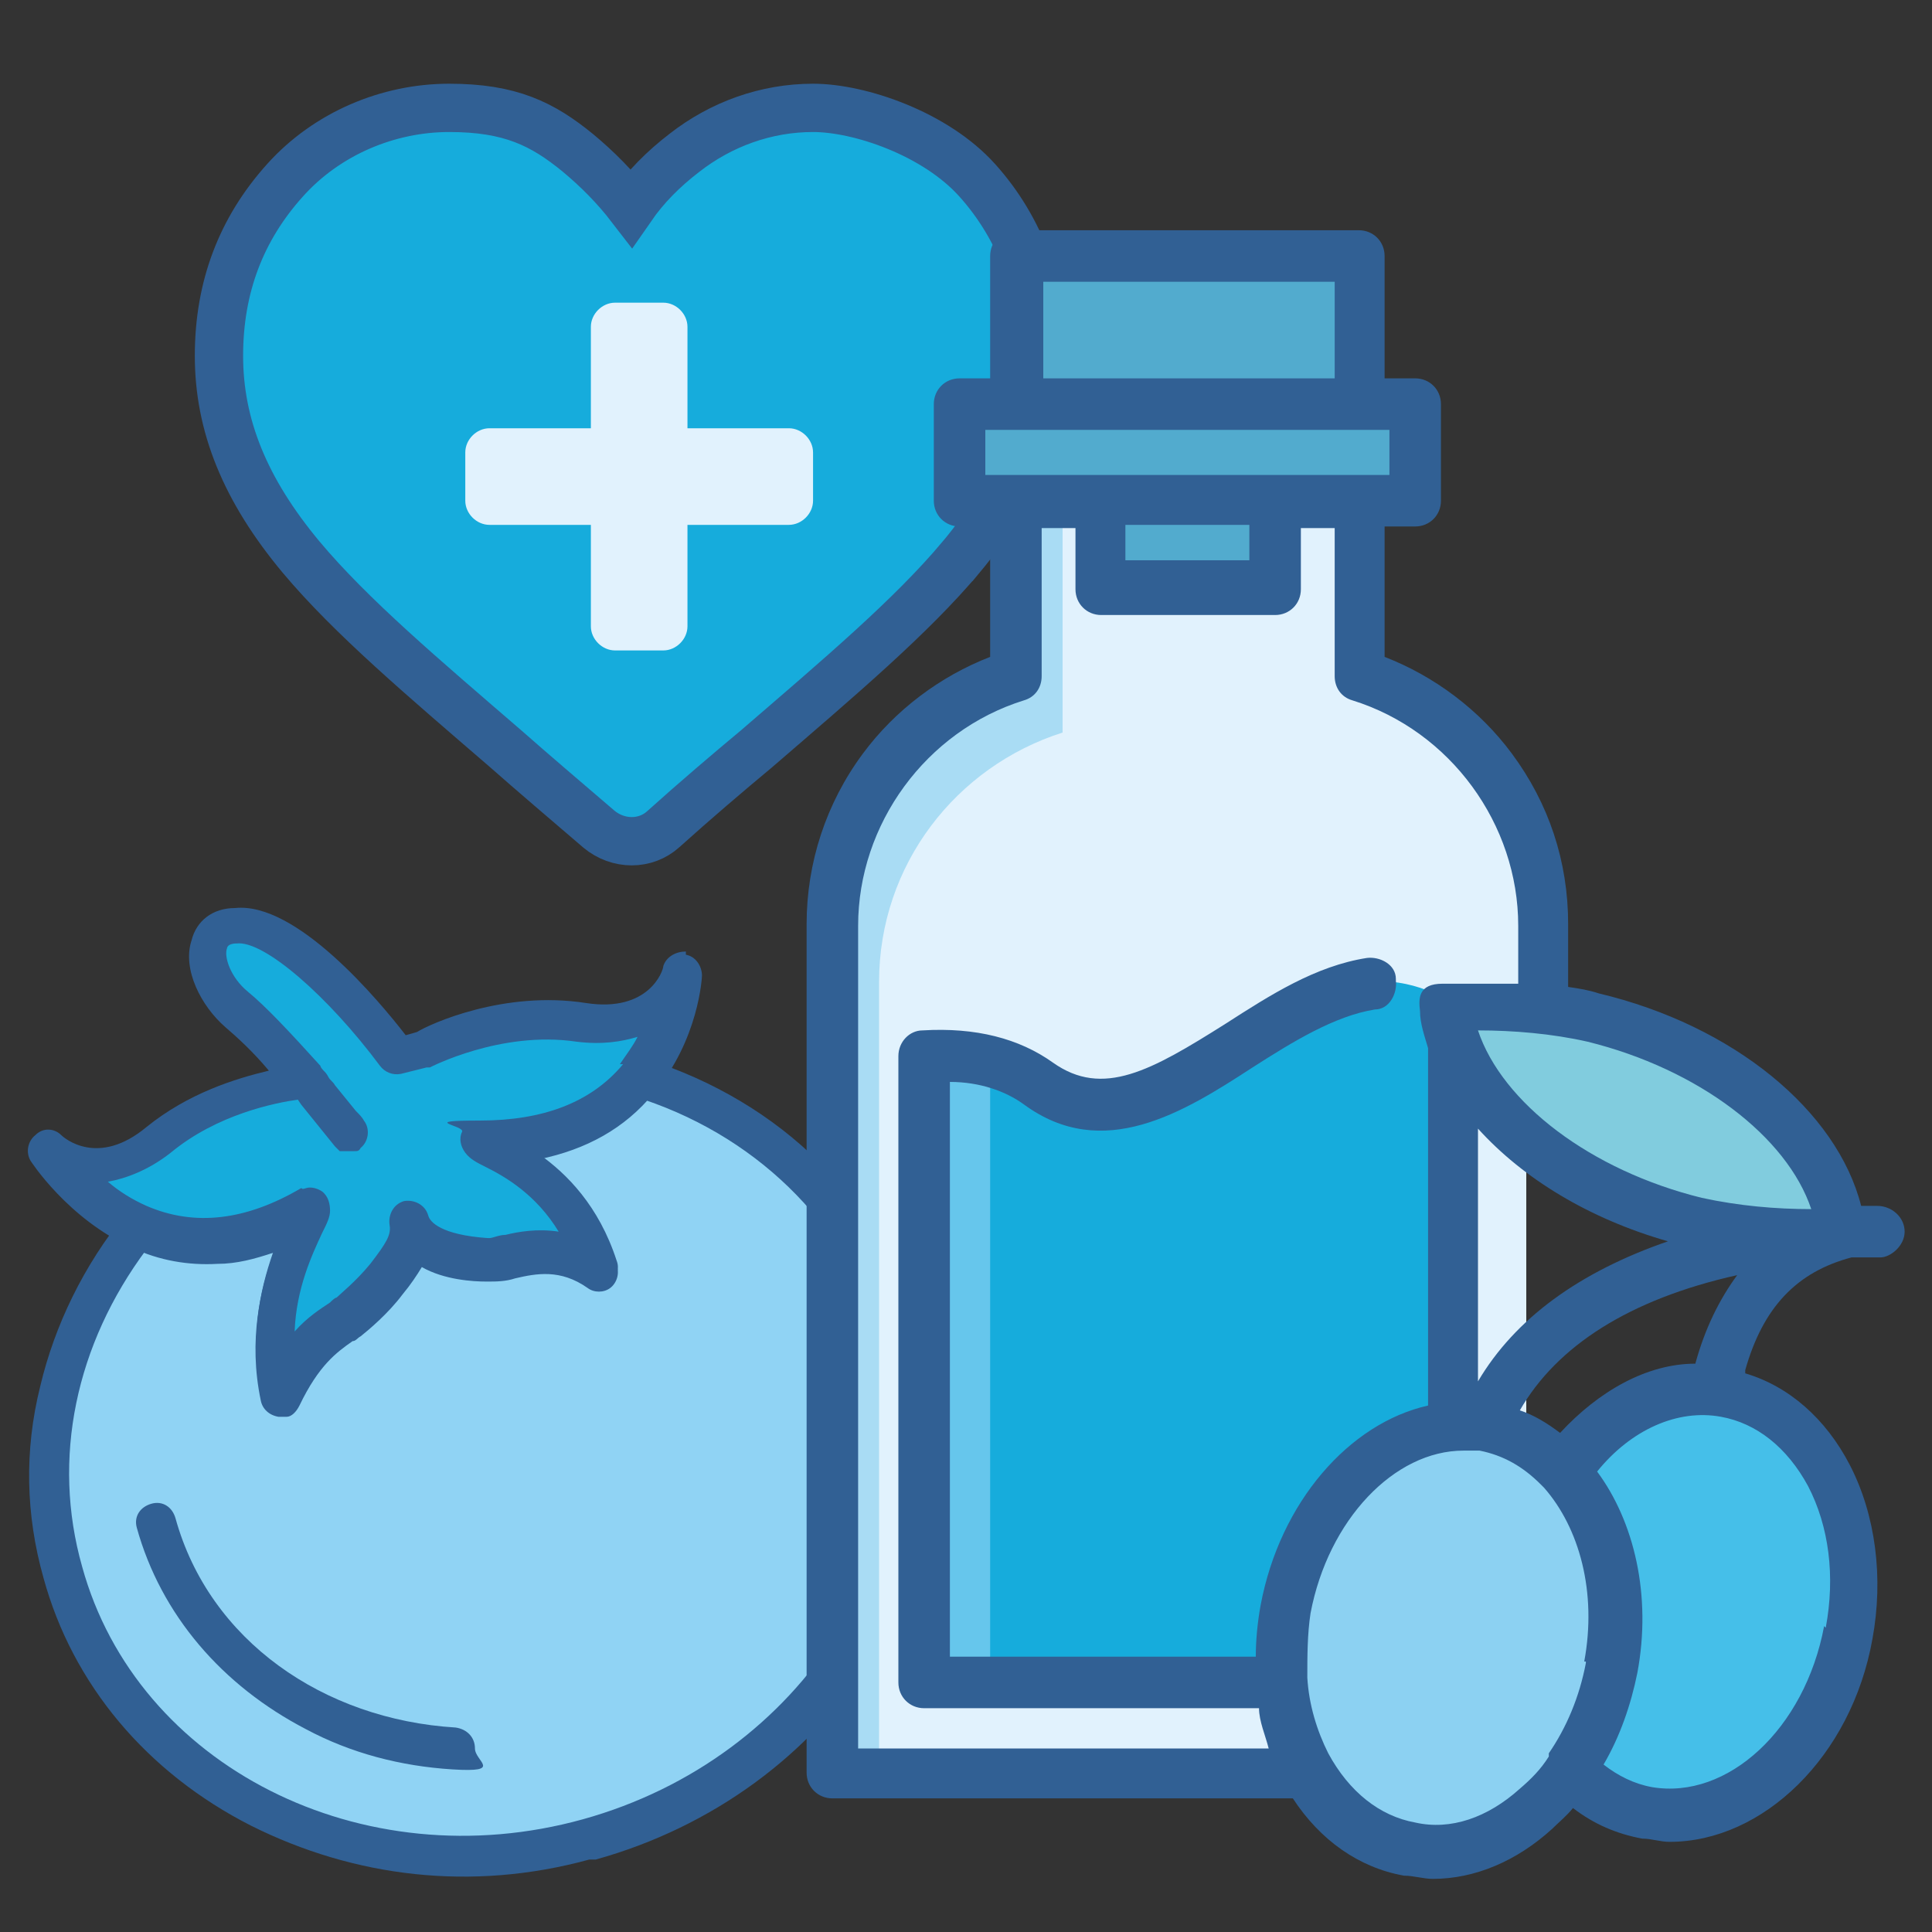
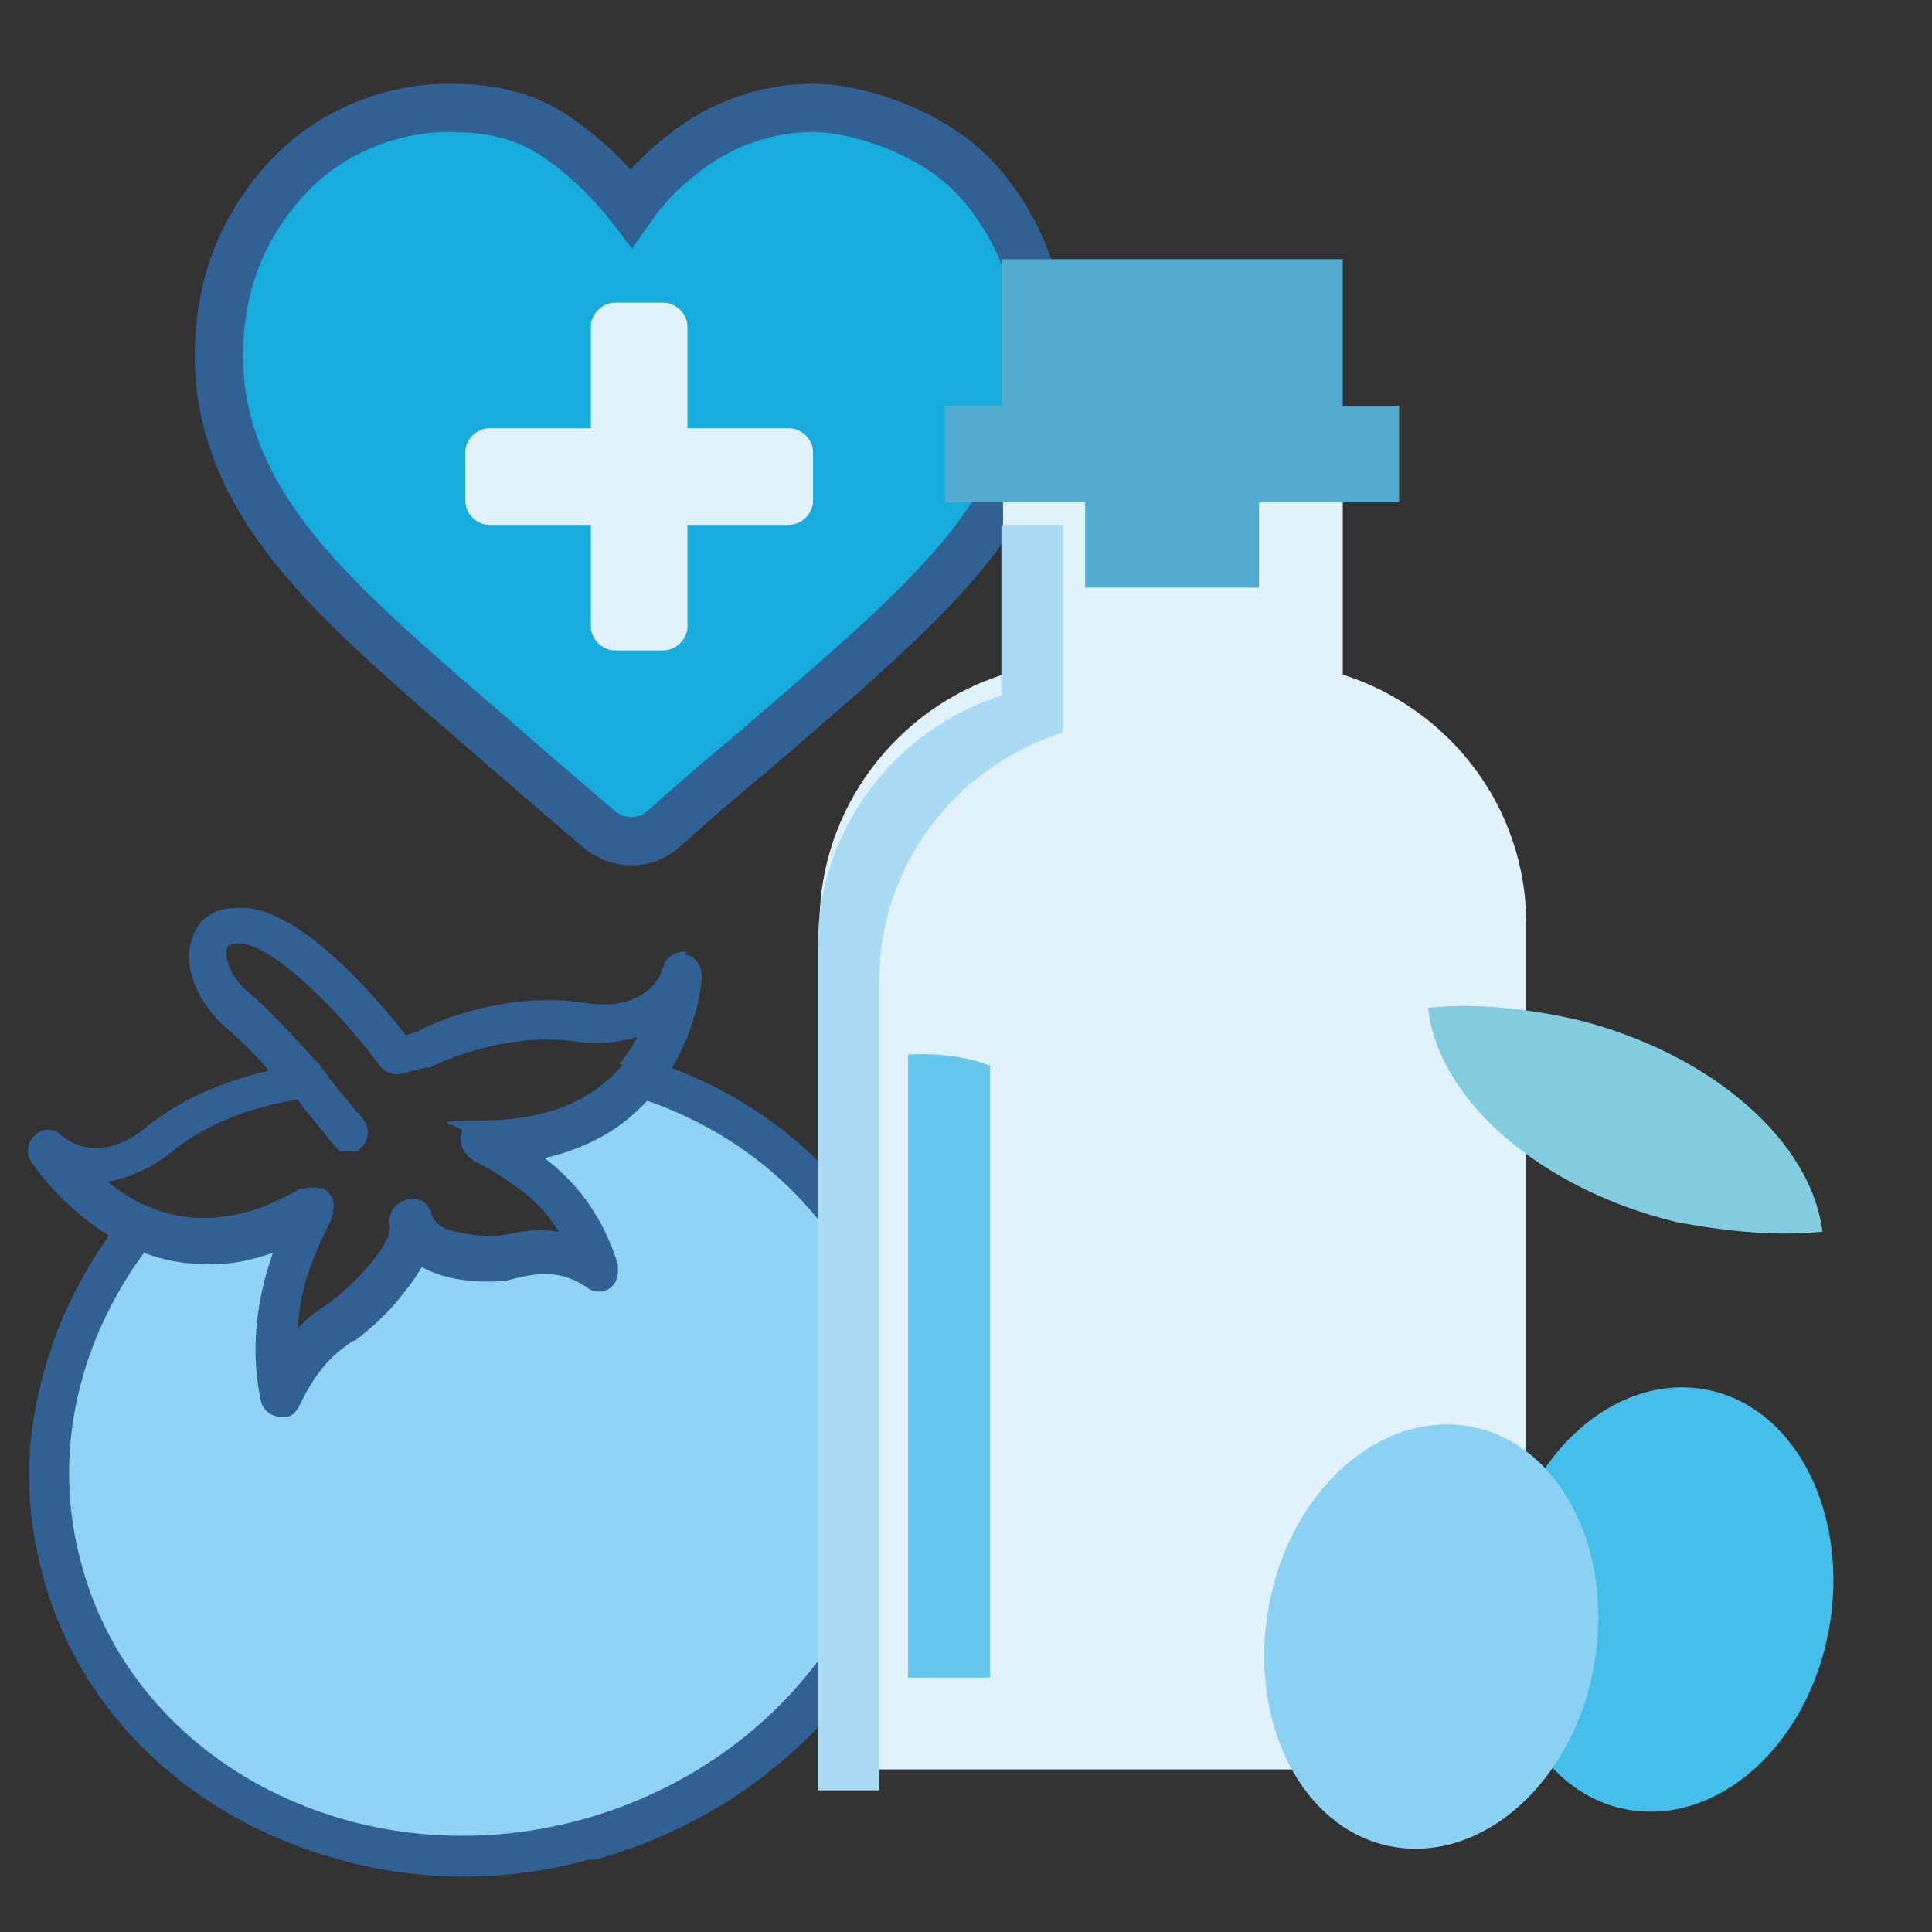
<svg xmlns="http://www.w3.org/2000/svg" version="1.1" viewBox="0 0 120 120">
  <rect x="0" y="0" width="120" height="120" fill="#333333" stroke="none" />
  <defs>
    <style>
      .cls-1 {
        fill: #52abce;
      }

      .cls-1, .cls-2, .cls-3, .cls-4, .cls-5, .cls-6, .cls-7, .cls-8 {
        fill-rule: evenodd;
      }

      .cls-2, .cls-9 {
        fill: #e1f2fd;
      }

      .cls-3 {
        fill: #a9dcf4;
      }

      .cls-4, .cls-10, .cls-11 {
        fill: #16acdc;
      }

      .cls-12 {
        fill: #90d3f4;
      }

      .cls-5 {
        fill: #81ccde;
      }

      .cls-6 {
        fill: #8cd1f2;
      }

      .cls-10 {
        stroke: #316094;
        stroke-miterlimit: 10;
        stroke-width: 3px;
      }

      .cls-7 {
        fill: #45bfe9;
      }

      .cls-8 {
        fill: #66c6ec;
      }

      .cls-13 {
        fill: #316094;
      }
    </style>
  </defs>
  <g>
    <g id="Capa_1">
      <g id="Capa_1-2" data-name="Capa_1">
        <g id="Capa_1-2">
          <g>
            <g id="tomate">
              <path class="cls-12" d="M56,83.2c3.6,13.1-5.1,27-19.5,31-14.4,4-29-3.4-32.6-16.5-2.1-7.6,0-15.5,4.8-21.5,2.7,1.2,6.4,1.5,10.8-1.1-.1,1-3.3,5.3-2,11.4,1.5-3.3,3.1-4,4.2-4.8.7-.5,4.4-3.7,3.8-5.8h0c.6,2.1,4,2.2,4.9,2.3,1.3,0,3.8-1.4,6.8.6-2-5.9-6.7-7.1-7.3-7.9,5,0,8-1.8,9.8-4,7.8,2.5,14.1,8.3,16.3,16.3" />
              <path class="cls-13" d="M36.6,115.5c-7.3,2-14.6,1.1-21-2.1-6.5-3.3-11.1-8.8-12.9-15.4-1.1-3.9-1.2-7.9-.2-11.9.9-3.8,2.7-7.5,5.3-10.7.3-.4.9-.6,1.5-.4,3,1.3,6.3,1,9.6-1.1.4-.2.9-.2,1.3,0,.4.3.6.7.5,1.2,0,.4-.2.8-.5,1.4-.6,1.3-1.6,3.4-1.7,6.1.8-.9,1.5-1.4,2.2-1.8.1,0,.3-.2.4-.3.3-.2,1.3-1,2.1-2.1,1-1.2,1.3-2,1.2-2.4-.2-.7.2-1.3.9-1.5h0c.7-.2,1.3.2,1.5.9s.8,1.2,3.7,1.4h1.1c.8-.2,2-.4,3.3-.2-1.5-2.2-3.4-3.3-4.5-4-.6-.4-1-.6-1.3-.9-.3-.4-.4-.9-.2-1.3.2-.4.6-.7,1.1-.7,3.9,0,6.9-1.2,8.9-3.5.3-.4.8-.5,1.3-.4,4.1,1.3,7.8,3.5,10.7,6.4s5.3,6.7,6.4,10.8c1.9,6.7.7,13.7-3.1,19.9-3.8,6.1-10,10.6-17.2,12.6h-.4ZM9.1,77.6c-4.4,5.9-5.9,13-4,19.7,3.4,12.4,17.4,19.5,31.1,15.7s22.1-17,18.6-29.5c-1.9-7-7.4-12.7-14.8-15.2-1.7,1.8-3.9,2.9-6.5,3.4,1.7,1.2,3.7,3.2,4.8,6.6.2.5,0,1-.4,1.4-.4.3-1,.3-1.4,0-1.7-1.2-3.2-.9-4.5-.6-.6,0-1.1.2-1.7.2h-.1c-.8,0-2.6-.2-4-1-.3.5-.7,1.1-1.2,1.7-.9,1.1-2.1,2.2-2.6,2.6-.2,0-.3.2-.5.3-1,.7-2.1,1.4-3.3,4-.2.5-.7.8-1.2.7-.5,0-1-.4-1.1-1-.9-3.8,0-7,.8-9.2-1.2.4-2.4.7-3.5.7s-3,0-4.4-.6h0Z" />
-               <path class="cls-11" d="M19.8,67.9l-.6-.7c.1,0,.3.4.6.7.6.8,1.6,1.9,2.1,2.6l-2.1-2.6ZM36.2,63.5c-5.2-.8-9.9,1.7-9.9,1.7l-1.6.4c-2.7-3.6-7.3-8.3-10-8.1-2.7.2-1.9,3.5,0,5.2,1.3,1.1,3,2.9,4.4,4.4-.7,0-5.5.6-9.3,3.6-3.9,3.3-6.8.6-7,.5,0,.2,2.2,3.3,5.8,4.9,2.7,1.2,6.4,1.5,10.8-1.1-.1,1-3.3,5.3-2,11.4,1.5-3.3,3.1-4,4.2-4.8.7-.5,4.4-3.7,3.8-5.8h0c.6,2.1,4,2.2,4.9,2.3,1.3,0,3.8-1.4,6.8.6-2-5.9-6.7-7.1-7.3-7.9,5,0,8-1.8,9.8-4,2.5-2.9,2.7-6.4,2.7-6.6,0,.2-1.1,4-6.2,3.2" />
              <path class="cls-13" d="M42.6,59.1c-.6,0-1.2.3-1.4.9,0,.3-.9,2.9-4.8,2.3-5.1-.8-9.7,1.3-10.5,1.8l-.7.2c-1.7-2.2-6.8-8.3-10.6-7.9-1.4,0-2.4.8-2.7,2-.6,1.8.6,4.1,2.1,5.4.7.6,1.7,1.5,2.7,2.7-2.1.5-5,1.4-7.6,3.5-3,2.5-5.1.7-5.3.5-.4-.4-1.1-.5-1.6,0-.5.4-.6,1.1-.3,1.6,0,0,2.3,3.6,6.3,5.4,1.7.8,3.5,1.1,5.3,1,1.2,0,2.3-.3,3.5-.7-.8,2.2-1.6,5.4-.8,9.2.1.5.5.9,1.1,1h.5c.3,0,.6-.3.8-.7,1.2-2.5,2.3-3.3,3.3-4,.2,0,.3-.2.5-.3.5-.4,1.7-1.4,2.6-2.6.5-.6.9-1.2,1.2-1.7,1.4.8,3.2.9,4,.9h.1c.5,0,1.1,0,1.7-.2,1.3-.3,2.8-.6,4.5.6.4.3,1,.3,1.4,0s.6-.9.4-1.4c-1.1-3.4-3.1-5.4-4.8-6.6,2.9-.6,5.3-1.9,7.1-4.1,2.8-3.3,3-7.2,3-7.3,0-.6-.4-1.2-1-1.3,0,0,0-.2,0-.2ZM38.7,66.1c-2,2.4-5,3.5-8.9,3.5s-.9.3-1.1.7c-.2.4-.1.9.2,1.3.3.4.7.6,1.3.9,1.2.6,3.1,1.7,4.5,4-1.3-.2-2.5,0-3.3.2-.4,0-.8.2-1,.2h-.1c-2.9-.2-3.6-1-3.7-1.4-.2-.7-.9-1-1.5-.9h0c-.7.2-1,.9-.9,1.5s-.2,1.1-1.2,2.4c-.9,1.1-1.9,1.9-2.1,2.1-.1,0-.3.2-.4.3-.6.4-1.4.9-2.2,1.8.1-2.7,1.1-4.8,1.7-6.1.3-.6.5-1,.5-1.4s-.1-.9-.5-1.2c-.3-.2-.7-.3-1-.2s-.2,0-.3,0c-3.4,2-6.6,2.4-9.6,1.1-.9-.4-1.7-.9-2.4-1.5,1.1-.2,2.5-.7,3.9-1.8,2.9-2.4,6.5-3.1,7.9-3.3l.2.3h0l2.1,2.6s.2.2.3.3h.9c.1,0,0,0,0,0,.2,0,.3,0,.4-.2.5-.4.6-1.2.2-1.7-.1-.2-.3-.4-.5-.6-.4-.5-.9-1.1-1.3-1.6-.1-.2-.3-.3-.4-.5s-.2-.3-.3-.4c0,0-.2-.2-.2-.3h0c-1.9-2.1-3.4-3.7-4.5-4.6s-1.5-2.2-1.3-2.7c0,0,0-.3.6-.3,1.7-.2,5.7,3.3,8.9,7.6.3.4.8.6,1.3.5l1.6-.4h.2s4.4-2.3,9.1-1.6h0c1.6.2,2.8,0,3.8-.3-.3.6-.7,1.1-1.1,1.7,0,0,.2,0,.2,0Z" />
-               <path class="cls-13" d="M29.5,108.6c0-.7-.5-1.2-1.2-1.3-8.2-.5-15.3-5.4-17.4-13-.2-.7-.8-1.1-1.5-.9-.7.2-1.1.8-.9,1.5,1.5,5.4,5.3,9.8,10.5,12.5,2.8,1.5,5.9,2.3,9.1,2.5s1.4-.5,1.4-1.3h0Z" />
            </g>
            <path class="cls-10" d="M59.7,34.6c-3.1,3.7-7.6,7.5-12.7,11.9-1.8,1.5-3.8,3.2-5.8,5-1.1,1-2.8,1-4,0-2.1-1.8-4.1-3.5-5.8-5-5.1-4.4-9.6-8.2-12.7-11.9-3.5-4.2-5.1-8.2-5.1-12.5s1.4-7.9,4.1-10.9c2.6-2.9,6.4-4.5,10.2-4.5s5.8,1,8,2.8c1.2,1,2.3,2.1,3.3,3.4.9-1.3,2-2.4,3.3-3.4,2.3-1.8,5.1-2.8,8-2.8s7.6,1.6,10.2,4.5c2.7,3,4.1,6.9,4.1,10.9s-1.6,8.3-5.1,12.5h0Z" />
            <path class="cls-9" d="M50.5,28.1v3c0,.8-.7,1.5-1.5,1.5h-6.3v6.3c0,.8-.7,1.5-1.5,1.5h-3c-.8,0-1.5-.7-1.5-1.5v-6.3h-6.3c-.8,0-1.5-.7-1.5-1.5v-3c0-.8.7-1.5,1.5-1.5h6.3v-6.3c0-.8.7-1.5,1.5-1.5h3c.8,0,1.5.7,1.5,1.5v6.3h6.3c.8,0,1.5.7,1.5,1.5Z" />
            <g id="Aceite">
              <path class="cls-1" d="M62.2,16.1h21.2v10.3h-21.2v-10.3Z" />
              <path class="cls-2" d="M62.2,31.2h21.2v10.7c6.6,2.1,11.4,8.2,11.4,15.5v52.5h-43.9v-52.5c0-7.2,4.8-13.4,11.4-15.5v-10.7h-.1Z" />
              <path class="cls-1" d="M67.4,31.2h10.8v5.3h-10.8v-5.3Z" />
-               <path class="cls-4" d="M56.4,65.5v38.7h32.7v-42.5c-9.6-4.3-17.6,11.3-25.6,5.5-1.9-1.4-4.4-1.8-7.1-1.7h0Z" />
              <path class="cls-1" d="M58.7,25.2h28.2v6h-28.2v-6Z" />
              <path class="cls-8" d="M61.5,104.2v-38c-1.5-.6-3.3-.8-5.1-.7v38.7h5.1Z" />
              <path class="cls-3" d="M62.2,32.6h3.8v12.9c-6.6,2.1-11.4,8.2-11.4,15.5v50.2h-3.8v-52.5c0-7.2,4.8-13.4,11.4-15.5v-10.7h0Z" />
              <path class="cls-7" d="M105.9,86.3c5.6,1,9,7.7,7.7,14.9-1.3,7.2-6.9,12.2-12.5,11.2s-9-7.7-7.7-14.9c1.3-7.2,6.9-12.2,12.5-11.2Z" />
              <path class="cls-6" d="M91.3,88.6c5.6,1,9,7.7,7.7,14.9-1.3,7.2-6.9,12.2-12.5,11.2s-9-7.7-7.7-14.9c1.3-7.2,6.9-12.2,12.5-11.2h0Z" />
              <path class="cls-5" d="M113.2,76.5c-2.8.3-5.9,0-9.1-.6-8.6-2.1-14.8-7.7-15.4-13.3,2.8-.3,5.9,0,9.1.7,8.6,2.1,14.8,7.7,15.4,13.3h0Z" />
-               <path class="cls-13" d="M108.4,85.1c1.1-3.9,3.2-6.1,6.6-7h1.8c.6,0,1.5-.7,1.5-1.6h0c0-.9-.8-1.6-1.7-1.6h-1c-1.5-5.9-7.9-11.2-16.3-13.2-.6-.2-1.2-.3-1.9-.4v-3.9c0-3.9-1.2-7.5-3.5-10.6-2-2.7-4.8-4.8-7.9-6v-8.1h1.9c.9,0,1.6-.7,1.6-1.6v-6c0-.9-.7-1.6-1.6-1.6h-1.9v-7.6c0-.9-.7-1.6-1.6-1.6h-21.3c-.9,0-1.6.7-1.6,1.6v7.6h-1.9c-.9,0-1.6.7-1.6,1.6v6c0,.9.7,1.6,1.6,1.6h1.9v8.1c-3.1,1.2-5.9,3.3-7.9,6-2.3,3.1-3.5,6.8-3.5,10.6v52.7c0,.9.7,1.6,1.6,1.6h28.6c1.7,2.6,4.1,4.3,6.9,4.8.6,0,1.2.2,1.8.2,2.6,0,5.2-1.1,7.4-3.1.4-.4.9-.8,1.3-1.3,1.3,1,2.7,1.6,4.3,1.9.6,0,1.1.2,1.7.2,5.8,0,11.3-5.3,12.6-12.6.7-3.8.2-7.7-1.4-10.8-1.5-2.9-3.8-4.9-6.5-5.7h0s0-.2,0-.2ZM98.6,64.7c6.9,1.7,12.4,5.9,13.9,10.4-2.2,0-4.5-.2-6.8-.7-6.9-1.7-12.4-5.9-13.9-10.4,2.2,0,4.6.2,6.8.7ZM107.9,79.2c-1.1,1.5-2,3.3-2.6,5.5-3,0-6,1.7-8.4,4.3-.8-.6-1.6-1.1-2.5-1.4,2.3-4,6.8-6.9,13.5-8.4ZM91.8,85.8v-15.7c2.8,3.1,6.9,5.6,11.8,7-5.5,1.9-9.5,4.8-11.8,8.7ZM64.8,17.5h18.1v6h-18.1v-6ZM61.2,29.5v-2.8h25.1v2.8h-25.1ZM77.6,32.6v2.2h-7.7v-2.2h7.7ZM86.7,60.8c0-.9-1-1.4-1.8-1.3-3.2.5-6,2.3-8.8,4.1-4.6,2.9-7.6,4.6-10.7,2.4-2.1-1.5-4.8-2.2-8.1-2-.8,0-1.5.7-1.5,1.6v38.9c0,.9.7,1.6,1.6,1.6h20.8c0,.8.4,1.7.6,2.5h-25.5v-51.1c0-6.3,4.2-12.1,10.3-14,.7-.2,1.1-.8,1.1-1.5v-9.2h2.1v3.8c0,.9.7,1.6,1.6,1.6h10.8c.9,0,1.6-.7,1.6-1.6v-3.8h2.1v9.2c0,.7.4,1.3,1.1,1.5,6.1,1.9,10.3,7.7,10.3,14v3.6h-4.7c-1.5,0-1.5.9-1.4,1.7,0,.8.3,1.6.5,2.3v22.2c-4.9,1.1-9.2,6-10.4,12.4-.2,1.1-.3,2.2-.3,3.2h-19v-35.7c1.9,0,3.5.6,4.6,1.4,4.9,3.6,9.9.5,14.2-2.3,2.5-1.6,5.1-3.2,7.6-3.6.9,0,1.4-1,1.3-1.8h0ZM98.5,103.3h0c-.4,2.1-1.2,4-2.3,5.6v.2c-.5.8-1.1,1.4-1.8,2-2,1.8-4.3,2.6-6.5,2.1-2.2-.4-4.1-1.9-5.4-4.3-.7-1.4-1.2-3-1.3-4.7h0c0-1.3,0-2.7.2-4,1.1-5.8,5.2-10.1,9.5-10.1s.7,0,1,0h0c1.5.3,2.7,1,3.8,2.1l.2.2c2.2,2.5,3.3,6.5,2.5,10.8h.1ZM113.3,101c-1.2,6.4-6,10.8-10.7,10-1.1-.2-2.1-.7-3-1.4,1-1.7,1.7-3.7,2.1-5.7.9-4.8-.2-9.4-2.5-12.5,2.1-2.6,5-3.9,7.7-3.4,2.2.4,4.1,1.9,5.4,4.3,1.3,2.5,1.7,5.6,1.1,8.8h0Z" />
            </g>
          </g>
        </g>
      </g>
    </g>
  </g>
</svg>